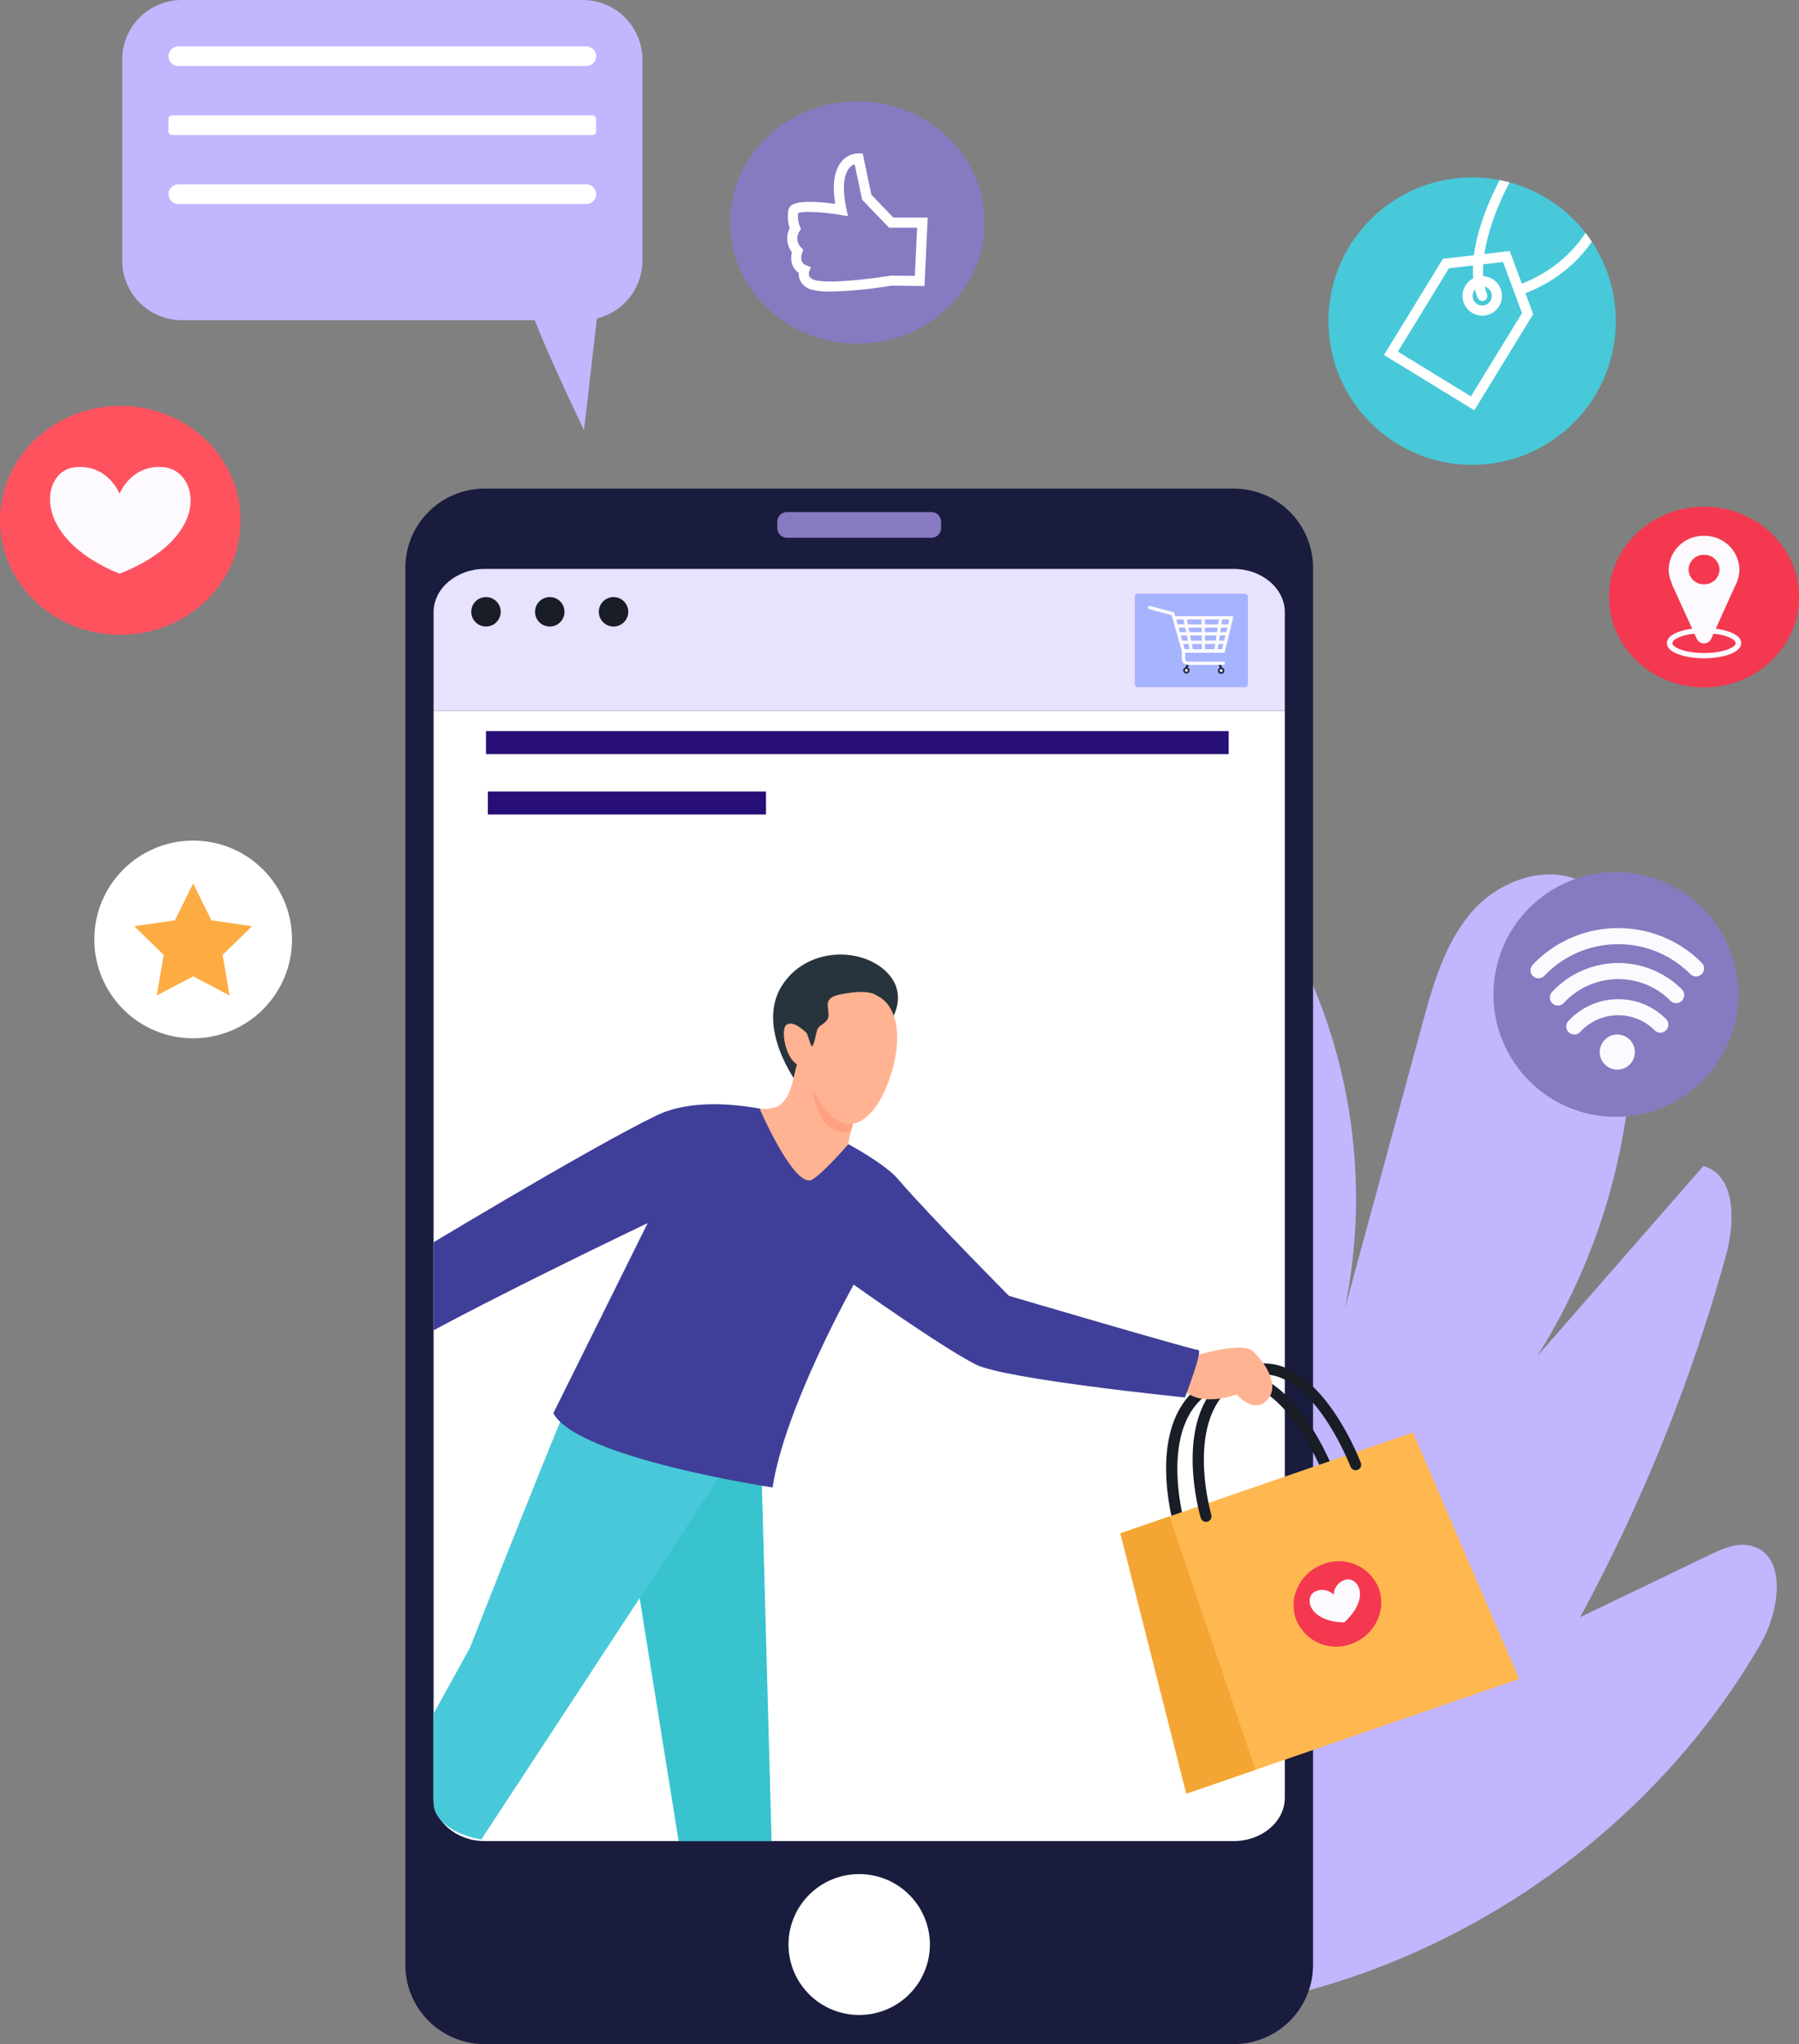
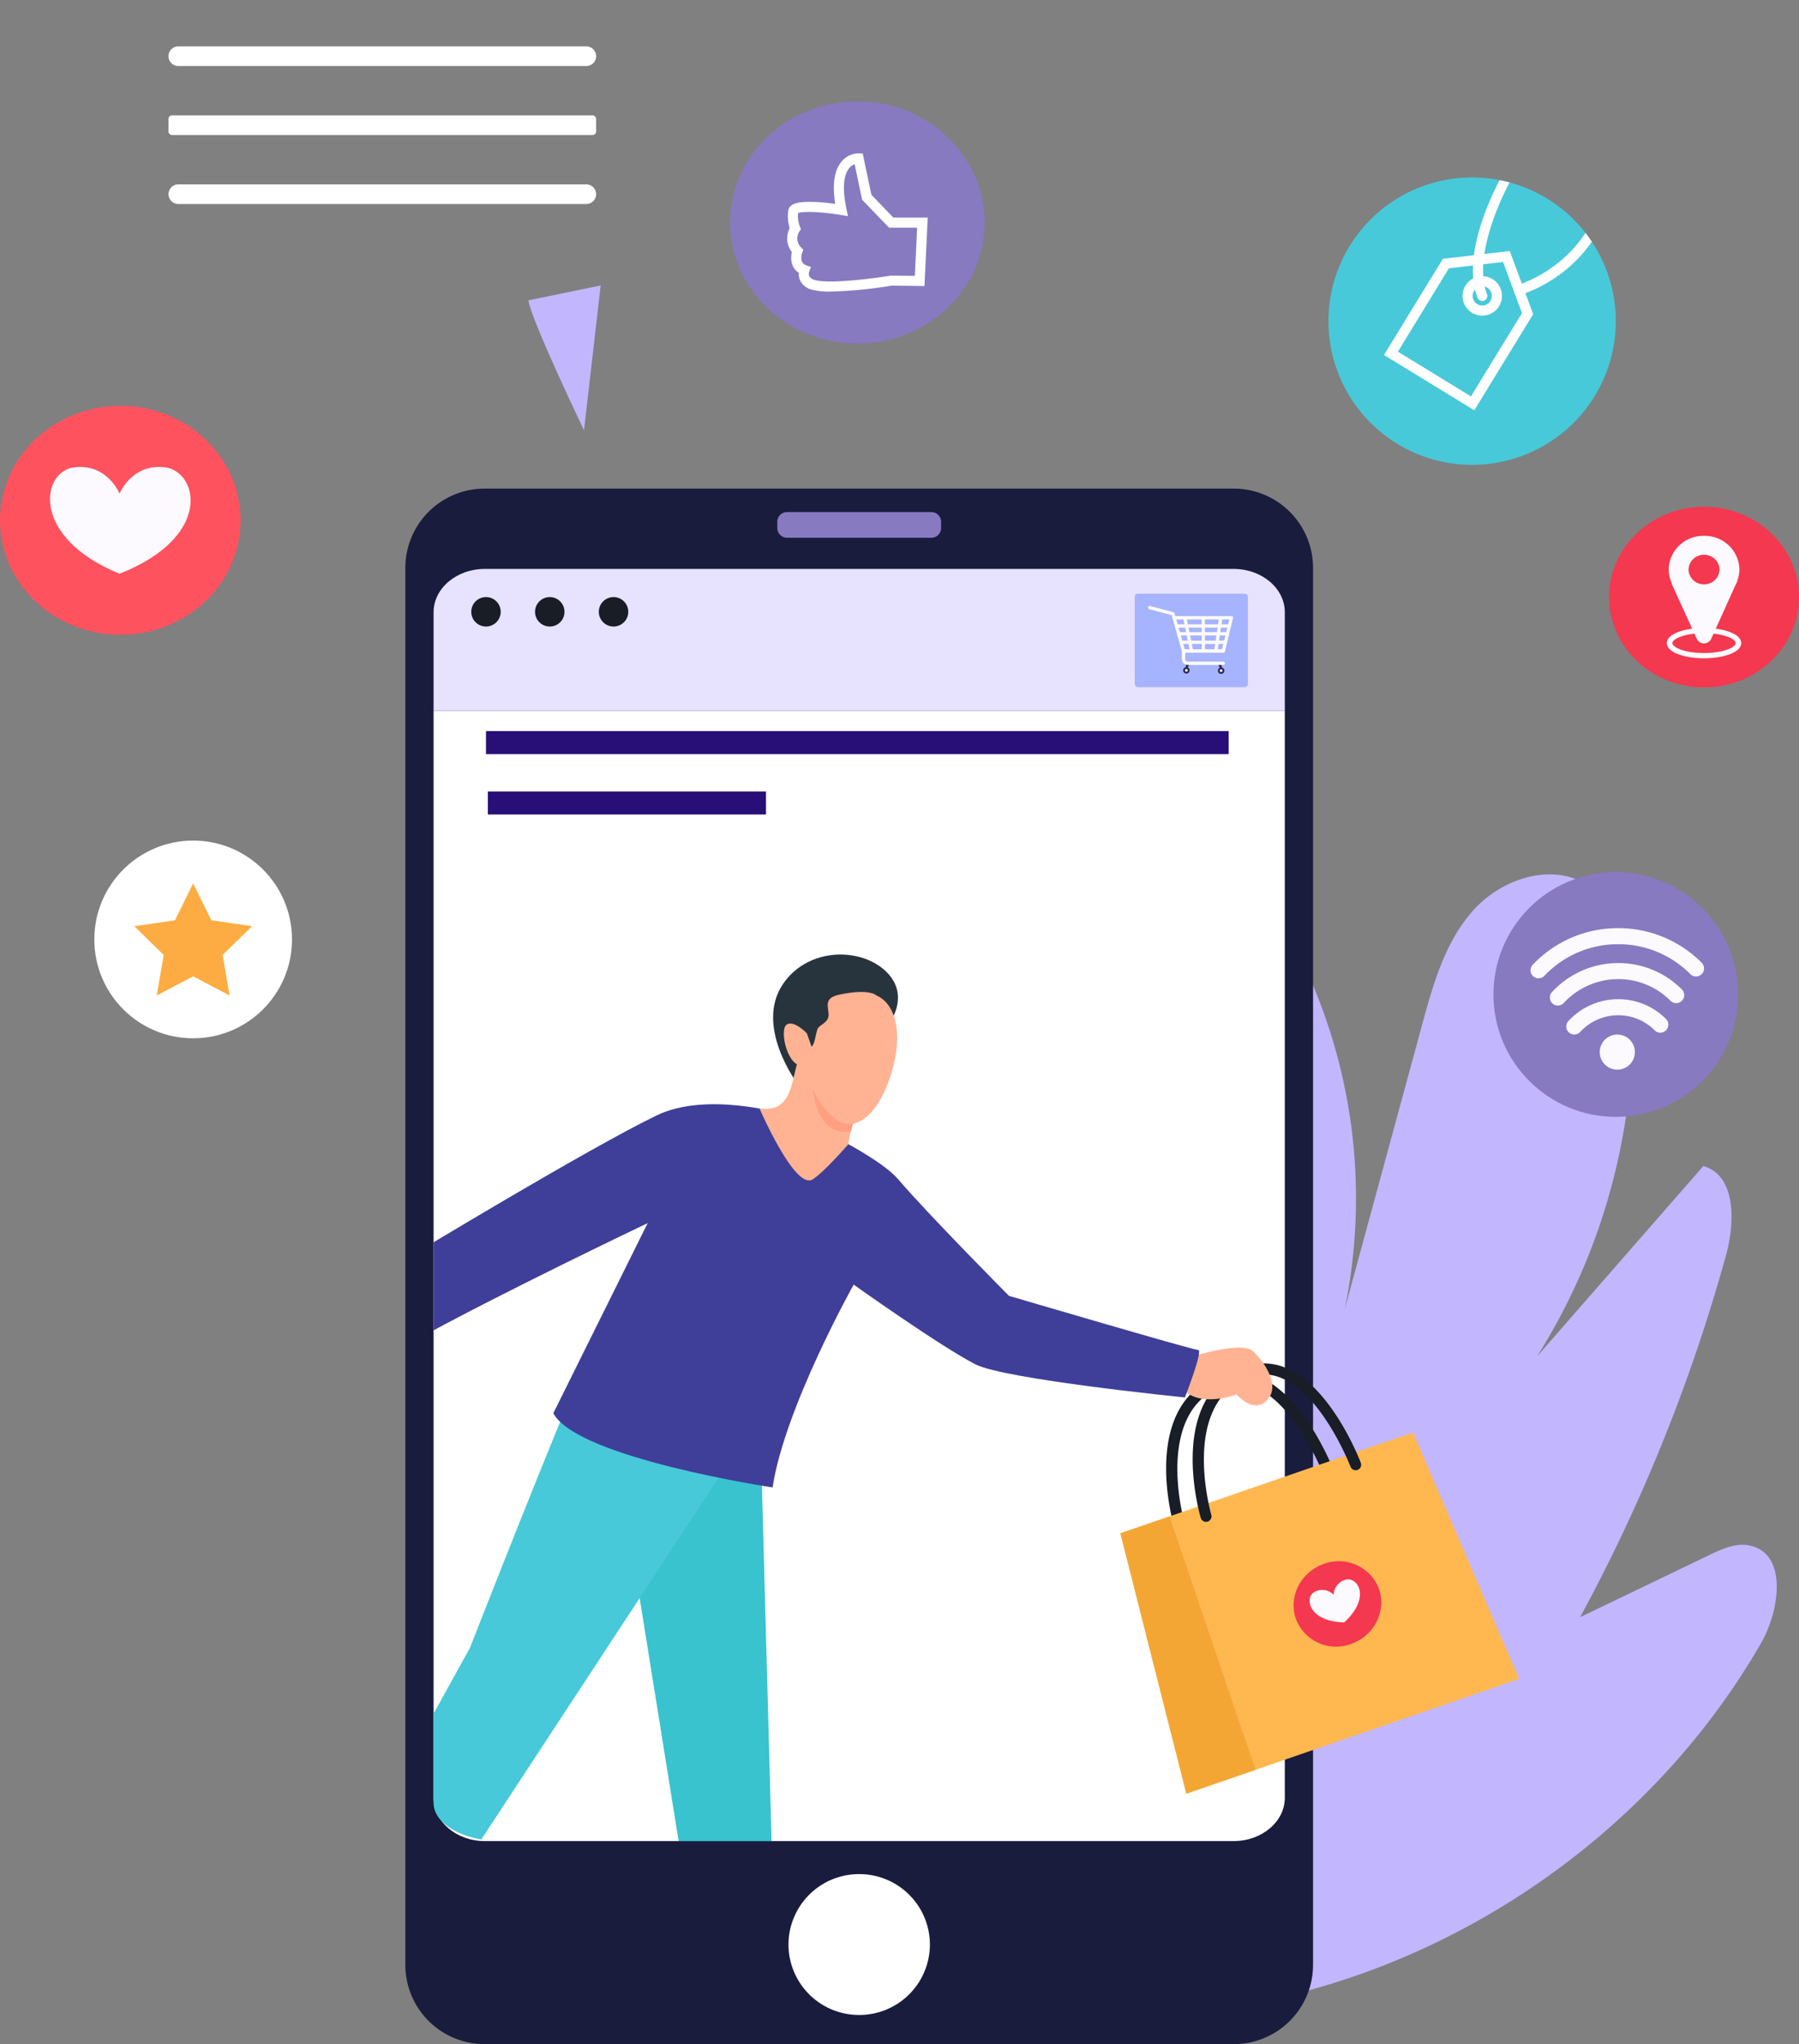
<svg xmlns="http://www.w3.org/2000/svg" width="515.19" height="585.296" viewBox="0 0 515.19 585.296">
  <rect x="0" y="0" width="515.19" height="585.296" fill="#808080" stroke="none" />
  <defs>
    <clipPath id="clip-path">
      <path id="パス_308" data-name="パス 308" d="M-187.963,135.04a41.147,41.147,0,0,1,56.577-13.6,41.149,41.149,0,0,1,13.6,56.579,41.147,41.147,0,0,1-56.577,13.6A41.146,41.146,0,0,1-187.963,135.04Z" transform="translate(194.025 -115.374)" fill="none" />
    </clipPath>
    <clipPath id="clip-path-2">
      <path id="パス_354" data-name="パス 354" d="M-385.37,532.219c0,6.007,8.607,10.894,19.189,10.894h280.54c10.582,0,19.189-4.887,19.189-10.894V258.694H-385.37Z" transform="translate(385.37 -258.694)" fill="none" />
    </clipPath>
  </defs>
  <g id="グループ_477" data-name="グループ 477" transform="translate(478.083 -77.447)">
    <g id="グループ_334" data-name="グループ 334" transform="translate(-137.938 327.808)">
      <path id="パス_291" data-name="パス 291" d="M-215.712,589.278c64.18-8.758,123.4-48.566,155.734-104.692,5.5-9.545,7.651-25.667-3.111-28.019-3.963-.865-7.97.939-11.626,2.7l-37.023,17.8A492.722,492.722,0,0,0-69.95,373.4c2.606-9.435,2.9-22.8-6.5-25.506l-47.6,54.475A177.835,177.835,0,0,0-97,296.759c-.7-11.115-3.344-23.575-12.809-29.447-10.266-6.368-24.467-1.635-32.531,7.361s-11.478,21.111-14.65,32.768q-11.089,40.744-22.176,81.489a157.276,157.276,0,0,0-9.264-93.244c-1.154-2.7-2.551-5.557-5.14-6.949-7.615-4.1-14.038,7.168-15.39,15.71a1235.137,1235.137,0,0,0-11.652,285.6l7.891-5.814" transform="translate(224.105 -264.385)" fill="#c2b6ff" />
    </g>
    <g id="グループ_337" data-name="グループ 337" transform="translate(-451.072 318.13)">
      <g id="グループ_335" data-name="グループ 335">
        <circle id="楕円形_27" data-name="楕円形 27" cx="28.305" cy="28.305" r="28.305" fill="#fff" />
      </g>
      <g id="グループ_336" data-name="グループ 336" transform="translate(11.434 12.26)">
        <path id="パス_292" data-name="パス 292" d="M-432.506,266.313l5.213,10.564,11.658,1.694-8.436,8.223,1.992,11.611-10.427-5.482-10.427,5.482,1.992-11.611-8.436-8.223,11.658-1.694Z" transform="translate(449.377 -266.313)" fill="#fcac42" />
      </g>
    </g>
    <g id="グループ_345" data-name="グループ 345" transform="translate(-17.283 222.538)">
      <g id="グループ_338" data-name="グループ 338" transform="translate(0 0)">
        <ellipse id="楕円形_28" data-name="楕円形 28" cx="27.195" cy="25.872" rx="27.195" ry="25.872" fill="#f4384f" />
      </g>
      <g id="グループ_344" data-name="グループ 344" transform="translate(16.548 8.345)">
        <g id="グループ_341" data-name="グループ 341" transform="translate(0.509)">
          <g id="グループ_339" data-name="グループ 339">
            <path id="パス_293" data-name="パス 293" d="M-111.141,192.014a9.9,9.9,0,0,0-10.138,9.645,9.9,9.9,0,0,0,10.138,9.644A9.9,9.9,0,0,0-101,201.659,9.9,9.9,0,0,0-111.141,192.014Zm0,13.864a4.331,4.331,0,0,1-4.436-4.219,4.331,4.331,0,0,1,4.436-4.22,4.331,4.331,0,0,1,4.436,4.22A4.331,4.331,0,0,1-111.141,205.878Z" transform="translate(121.279 -192.014)" fill="#fcfaff" />
          </g>
          <g id="グループ_340" data-name="グループ 340" transform="translate(0.834 12.885)">
            <path id="パス_294" data-name="パス 294" d="M-120.656,202.369l7.244,15.889a2.282,2.282,0,0,0,4.1-.005l3.384-7.492,4.124-9.126-9.428,3.486" transform="translate(120.656 -201.635)" fill="#fcfaff" />
          </g>
        </g>
        <g id="グループ_343" data-name="グループ 343" transform="translate(0 26.355)">
          <g id="グループ_342" data-name="グループ 342">
            <path id="パス_295" data-name="パス 295" d="M-111.012,220.392c-5.162,0-10.647-1.524-10.647-4.35s5.486-4.349,10.647-4.349,10.647,1.524,10.647,4.349S-105.85,220.392-111.012,220.392Zm0-7.193c-5.617,0-9.066,1.657-9.066,2.843s3.449,2.845,9.066,2.845,9.066-1.657,9.066-2.845S-105.395,213.2-111.012,213.2Z" transform="translate(121.659 -211.693)" fill="#fcfaff" />
          </g>
        </g>
      </g>
    </g>
    <g id="グループ_367" data-name="グループ 367" transform="translate(-50.394 327.145)">
      <g id="グループ_346" data-name="グループ 346" transform="translate(0)">
        <circle id="楕円形_29" data-name="楕円形 29" cx="35.046" cy="35.046" r="35.046" fill="#877ac1" />
      </g>
      <g id="グループ_366" data-name="グループ 366" transform="translate(10.62 16.059)">
        <g id="グループ_362" data-name="グループ 362">
          <g id="グループ_351" data-name="グループ 351" transform="translate(10.233 20.339)">
            <g id="グループ_350" data-name="グループ 350">
              <g id="グループ_349" data-name="グループ 349">
                <g id="グループ_347" data-name="グループ 347" transform="translate(0.491 0.49)">
                  <path id="パス_296" data-name="パス 296" d="M-140.994,300.574a1.786,1.786,0,0,1-1.22-.477,1.8,1.8,0,0,1-.111-2.551,18.924,18.924,0,0,1,13.9-6.112,18.739,18.739,0,0,1,13.342,5.525,1.807,1.807,0,0,1,0,2.555,1.807,1.807,0,0,1-2.555,0,15.156,15.156,0,0,0-10.786-4.466,15.3,15.3,0,0,0-11.24,4.943A1.8,1.8,0,0,1-140.994,300.574Z" transform="translate(142.801 -291.434)" fill="#fcfaff" />
                </g>
                <g id="グループ_348" data-name="グループ 348">
                  <path id="パス_297" data-name="パス 297" d="M-140.87,301.189a2.283,2.283,0,0,1-1.554-.607,2.275,2.275,0,0,1-.742-1.588,2.282,2.282,0,0,1,.6-1.655,19.412,19.412,0,0,1,14.265-6.27,19.236,19.236,0,0,1,13.689,5.668,2.286,2.286,0,0,1,.674,1.625,2.281,2.281,0,0,1-.674,1.624,2.281,2.281,0,0,1-1.625.674h0a2.283,2.283,0,0,1-1.623-.674,14.66,14.66,0,0,0-10.44-4.322,14.8,14.8,0,0,0-10.879,4.783A2.3,2.3,0,0,1-140.87,301.189Zm12.572-9.141A18.434,18.434,0,0,0-141.841,298a1.311,1.311,0,0,0-.344.948,1.3,1.3,0,0,0,.425.911,1.351,1.351,0,0,0,1.862-.078,15.79,15.79,0,0,1,11.6-5.1,15.642,15.642,0,0,1,11.135,4.608,1.3,1.3,0,0,0,.929.387h0a1.307,1.307,0,0,0,.931-.387,1.306,1.306,0,0,0,.386-.931,1.306,1.306,0,0,0-.386-.931A18.257,18.257,0,0,0-128.3,292.048Z" transform="translate(143.168 -291.068)" fill="#fcfaff" />
                </g>
              </g>
            </g>
          </g>
          <g id="グループ_356" data-name="グループ 356" transform="translate(5.537 9.994)">
            <g id="グループ_355" data-name="グループ 355">
              <g id="グループ_354" data-name="グループ 354">
                <g id="グループ_352" data-name="グループ 352" transform="translate(0.489 0.489)">
                  <path id="パス_298" data-name="パス 298" d="M-144.5,294.892a1.8,1.8,0,0,1-1.225-.479,1.808,1.808,0,0,1-.1-2.553,25.368,25.368,0,0,1,18.6-8.152,25.135,25.135,0,0,1,17.887,7.409,1.807,1.807,0,0,1,0,2.555,1.8,1.8,0,0,1-2.554,0,21.544,21.544,0,0,0-15.333-6.351,21.739,21.739,0,0,0-15.94,6.988A1.8,1.8,0,0,1-144.5,294.892Z" transform="translate(146.309 -283.708)" fill="#fcfaff" />
                </g>
                <g id="グループ_353" data-name="グループ 353">
                  <path id="パス_299" data-name="パス 299" d="M-144.378,295.506a2.3,2.3,0,0,1-1.558-.609,2.3,2.3,0,0,1-.133-3.245,25.86,25.86,0,0,1,18.96-8.309,25.618,25.618,0,0,1,18.234,7.551,2.279,2.279,0,0,1,.674,1.625,2.281,2.281,0,0,1-.674,1.625,2.3,2.3,0,0,1-3.248,0,21.059,21.059,0,0,0-14.986-6.206,21.253,21.253,0,0,0-15.581,6.83A2.308,2.308,0,0,1-144.378,295.506Zm17.27-11.183a24.872,24.872,0,0,0-18.238,7.994,1.32,1.32,0,0,0,.075,1.859,1.35,1.35,0,0,0,1.863-.076,22.233,22.233,0,0,1,16.3-7.145,22.032,22.032,0,0,1,15.68,6.494,1.317,1.317,0,0,0,1.86,0,1.306,1.306,0,0,0,.386-.931,1.3,1.3,0,0,0-.386-.931A24.65,24.65,0,0,0-127.109,284.323Z" transform="translate(146.674 -283.343)" fill="#fcfaff" />
                </g>
              </g>
            </g>
          </g>
          <g id="グループ_361" data-name="グループ 361">
            <g id="グループ_360" data-name="グループ 360">
              <g id="グループ_359" data-name="グループ 359">
                <g id="グループ_357" data-name="グループ 357" transform="translate(0.489 0.491)">
                  <path id="パス_300" data-name="パス 300" d="M-148.638,289.629a1.8,1.8,0,0,1-1.247-.5,1.808,1.808,0,0,1-.06-2.554,33.036,33.036,0,0,1,24.115-10.326,33.106,33.106,0,0,1,23.566,9.761,1.806,1.806,0,0,1,0,2.555,1.8,1.8,0,0,1-2.554,0,29.525,29.525,0,0,0-21.012-8.7,29.454,29.454,0,0,0-21.5,9.206A1.8,1.8,0,0,1-148.638,289.629Z" transform="translate(150.443 -276.248)" fill="#fcfaff" />
                </g>
                <g id="グループ_358" data-name="グループ 358">
                  <path id="パス_301" data-name="パス 301" d="M-148.514,290.243a2.3,2.3,0,0,1-1.584-.633,2.3,2.3,0,0,1-.079-3.249,33.53,33.53,0,0,1,24.471-10.48,33.6,33.6,0,0,1,23.913,9.905,2.3,2.3,0,0,1,0,3.249,2.3,2.3,0,0,1-3.248,0,29.039,29.039,0,0,0-20.665-8.559,28.97,28.97,0,0,0-21.146,9.055A2.3,2.3,0,0,1-148.514,290.243Zm22.808-13.382a32.555,32.555,0,0,0-23.761,10.176,1.321,1.321,0,0,0,.046,1.862,1.35,1.35,0,0,0,1.86-.044,29.933,29.933,0,0,1,21.856-9.359,30.007,30.007,0,0,1,21.359,8.846,1.317,1.317,0,0,0,1.86,0,1.318,1.318,0,0,0,0-1.862A32.619,32.619,0,0,0-125.706,276.861Z" transform="translate(150.809 -275.881)" fill="#fcfaff" />
                </g>
              </g>
            </g>
          </g>
        </g>
        <g id="グループ_365" data-name="グループ 365" transform="translate(19.82 30.461)">
          <g id="グループ_364" data-name="グループ 364">
            <g id="グループ_363" data-name="グループ 363">
              <circle id="楕円形_30" data-name="楕円形 30" cx="5.029" cy="5.029" r="5.029" fill="#fcfaff" />
            </g>
          </g>
        </g>
      </g>
    </g>
    <g id="グループ_370" data-name="グループ 370" transform="translate(-269.009 106.476)">
      <g id="グループ_368" data-name="グループ 368" transform="translate(0 0)">
        <ellipse id="楕円形_31" data-name="楕円形 31" cx="36.445" cy="34.672" rx="36.445" ry="34.672" fill="#877ac1" />
      </g>
      <g id="グループ_369" data-name="グループ 369" transform="translate(16.361 14.876)">
        <path id="パス_302" data-name="パス 302" d="M-297.279,149.812a20.483,20.483,0,0,1-5.42-.544,5.091,5.091,0,0,1-3.3-2.529,4.527,4.527,0,0,1-.449-2.3c-2.273-1.469-2.38-4.12-1.974-5.92a6.462,6.462,0,0,1-.619-6.887,11.213,11.213,0,0,1-.411-5.018,2.321,2.321,0,0,1,.988-1.537c2.125-1.528,8.664-.9,12.465-.37-.895-5.6-.279-9.682,1.84-12.159a6.489,6.489,0,0,1,4.915-2.317l1.116.054,2.482,11.811,6.3,6.538h9.833l-.935,19.6-9.423-.118A127.351,127.351,0,0,1-297.279,149.812Zm-6.2-5.672a1.947,1.947,0,0,0,.08,1.329,2.375,2.375,0,0,0,1.529,1.026c4.125,1.237,17.123-.489,21.781-1.252l6.884.068.658-13.781h-8.028l-7.732-8.025-2.135-10.161A3.763,3.763,0,0,0-292,114.477c-1.18,1.424-2.274,4.6-.79,11.67l.435,2.071-2.088-.347c-5.4-.9-10.916-1.117-12.191-.526a8.539,8.539,0,0,0,.509,3.868l.309.735-.453.659a3.616,3.616,0,0,0,.5,4.571l.62.654-.311.845c-.165.461-.895,2.845,1.133,3.605l1.353.5-.5,1.354Z" transform="translate(309.756 -110.23)" fill="#fff" />
      </g>
    </g>
    <g id="グループ_378" data-name="グループ 378" transform="translate(-97.653 128.242)">
      <g id="グループ_371" data-name="グループ 371" transform="translate(0 0)">
        <path id="パス_303" data-name="パス 303" d="M-187.963,135.04a41.147,41.147,0,0,1,56.577-13.6,41.149,41.149,0,0,1,13.6,56.579,41.147,41.147,0,0,1-56.577,13.6A41.146,41.146,0,0,1-187.963,135.04Z" transform="translate(194.025 -115.374)" fill="#47c9d9" />
      </g>
      <g id="グループ_372" data-name="グループ 372" transform="translate(15.916 21.079)">
        <path id="パス_304" data-name="パス 304" d="M-156.278,176.719l-25.863-15.836,16.86-27.533,19.15-2.238,6.71,18.076Zm-21.884-16.79,20.925,12.811,14.615-23.862-5.429-14.629-15.5,1.813Z" transform="translate(182.141 -131.113)" fill="#fff" />
      </g>
      <g id="グループ_373" data-name="グループ 373" transform="translate(38.405 28.294)">
        <path id="パス_305" data-name="パス 305" d="M-159.711,147.79a5.614,5.614,0,0,1-2.94-.833,5.62,5.62,0,0,1-2.539-3.5,5.588,5.588,0,0,1,.674-4.264h0a5.652,5.652,0,0,1,7.761-1.87,5.652,5.652,0,0,1,1.867,7.761,5.592,5.592,0,0,1-3.494,2.543A5.762,5.762,0,0,1-159.711,147.79Zm.015-8.4a2.753,2.753,0,0,0-2.353,1.314v0a2.723,2.723,0,0,0-.328,2.077,2.728,2.728,0,0,0,1.237,1.7,2.786,2.786,0,0,0,2.081.331,2.736,2.736,0,0,0,1.7-1.237,2.755,2.755,0,0,0-.911-3.783A2.721,2.721,0,0,0-159.7,139.393Z" transform="translate(165.349 -136.5)" fill="#fff" />
      </g>
      <g id="グループ_377" data-name="グループ 377" transform="translate(0 0)">
        <g id="グループ_376" data-name="グループ 376" clip-path="url(#clip-path)">
          <g id="グループ_374" data-name="グループ 374" transform="translate(41.376 -3.785)">
            <path id="パス_306" data-name="パス 306" d="M-160.454,151.715a1.444,1.444,0,0,1-1.351-.932c-5.617-14.725,8.419-37.469,8.571-37.67a1.446,1.446,0,0,1,2.029-.265,1.447,1.447,0,0,1,.268,2.024c-1.442,1.963-12.838,22.627-8.164,34.883a1.444,1.444,0,0,1-.837,1.864A1.422,1.422,0,0,1-160.454,151.715Z" transform="translate(163.131 -112.548)" fill="#fff" />
          </g>
          <g id="グループ_375" data-name="グループ 375" transform="translate(53.082 10.157)">
            <path id="パス_307" data-name="パス 307" d="M-152.944,146.493a1.449,1.449,0,0,1-1.393-1.057,1.447,1.447,0,0,1,1-1.783c.153-.043,15.339-4.468,22.1-19.831a1.448,1.448,0,0,1,1.906-.743,1.446,1.446,0,0,1,.742,1.907c-7.324,16.652-23.29,21.266-23.965,21.452A1.416,1.416,0,0,1-152.944,146.493Z" transform="translate(154.39 -122.958)" fill="#fff" />
          </g>
        </g>
      </g>
    </g>
    <g id="グループ_467" data-name="グループ 467" transform="translate(-362.003 217.35)">
      <g id="グループ_380" data-name="グループ 380">
        <g id="グループ_379" data-name="グループ 379">
          <path id="パス_309" data-name="パス 309" d="M-154.22,627.3H-368.653a22.709,22.709,0,0,1-22.756-22.66V204.569a22.709,22.709,0,0,1,22.756-22.66H-154.22a22.709,22.709,0,0,1,22.756,22.66V604.642A22.709,22.709,0,0,1-154.22,627.3Z" transform="translate(391.409 -181.909)" fill="#191c3d" />
        </g>
      </g>
      <g id="グループ_381" data-name="グループ 381" transform="translate(8.088 63.617)">
        <path id="パス_310" data-name="パス 310" d="M-385.37,540.652c0,6.834,6.578,12.395,14.668,12.395h214.433c8.088,0,14.668-5.561,14.668-12.395V229.41H-385.37Z" transform="translate(385.37 -229.41)" fill="#fff" />
      </g>
      <g id="グループ_382" data-name="グループ 382" transform="translate(8.088 22.994)">
        <path id="パス_311" data-name="パス 311" d="M-156.269,199.078H-370.7c-8.089,0-14.668,5.559-14.668,12.394V239.7H-141.6V211.472C-141.6,204.637-148.181,199.078-156.269,199.078Z" transform="translate(385.37 -199.078)" fill="#e7e2fd" />
      </g>
      <g id="グループ_383" data-name="グループ 383" transform="translate(106.519 6.719)">
        <path id="パス_312" data-name="パス 312" d="M-267.754,194.281h-41.333a2.786,2.786,0,0,1-2.787-2.786v-1.783a2.788,2.788,0,0,1,2.787-2.787h41.333a2.785,2.785,0,0,1,2.786,2.786V191.5A2.785,2.785,0,0,1-267.754,194.281Z" transform="translate(311.874 -186.926)" fill="#877ac1" />
      </g>
      <g id="グループ_384" data-name="グループ 384" transform="translate(109.721 396.707)">
        <path id="パス_313" data-name="パス 313" d="M-268.981,498.287a20.209,20.209,0,0,1-20.252,20.165,20.207,20.207,0,0,1-20.25-20.165,20.208,20.208,0,0,1,20.25-20.167A20.21,20.21,0,0,1-268.981,498.287Z" transform="translate(309.483 -478.12)" fill="#fff" />
      </g>
      <g id="グループ_437" data-name="グループ 437" transform="translate(208.892 30.077)">
        <g id="グループ_385" data-name="グループ 385">
          <rect id="長方形_227" data-name="長方形 227" width="32.401" height="26.761" rx="0.892" fill="#a6b3ff" />
        </g>
        <g id="グループ_436" data-name="グループ 436" transform="translate(3.794 3.509)">
          <g id="グループ_392" data-name="グループ 392" transform="translate(10.064 16.332)">
            <g id="グループ_387" data-name="グループ 387" transform="translate(0.702)">
              <g id="グループ_386" data-name="グループ 386">
                <path id="パス_314" data-name="パス 314" d="M-224.413,219.182l-.149,1.921h.359l.786-1.829" transform="translate(224.562 -219.182)" fill="#2a294b" />
              </g>
            </g>
            <g id="グループ_389" data-name="グループ 389" transform="translate(0 1.204)">
              <g id="グループ_388" data-name="グループ 388">
                <path id="パス_315" data-name="パス 315" d="M-223.24,221a.922.922,0,0,1-.923.92.922.922,0,0,1-.924-.92.921.921,0,0,1,.924-.92A.921.921,0,0,1-223.24,221Z" transform="translate(225.087 -220.081)" fill="#2a294b" />
              </g>
            </g>
            <g id="グループ_391" data-name="グループ 391" transform="translate(0.522 1.725)">
              <g id="グループ_390" data-name="グループ 390">
                <path id="パス_316" data-name="パス 316" d="M-223.895,220.869a.4.4,0,0,1-.4.4.4.4,0,0,1-.4-.4.4.4,0,0,1,.4-.4A.4.4,0,0,1-223.895,220.869Z" transform="translate(224.697 -220.47)" fill="#fcfaff" />
              </g>
            </g>
          </g>
          <g id="グループ_399" data-name="グループ 399" transform="translate(20.019 16.413)">
            <g id="グループ_394" data-name="グループ 394" transform="translate(0)">
              <g id="グループ_393" data-name="グループ 393">
                <path id="パス_317" data-name="パス 317" d="M-216.659,219.242l.149,1.921h-.359l-.786-1.829" transform="translate(217.654 -219.242)" fill="#2a294b" />
              </g>
            </g>
            <g id="グループ_396" data-name="グループ 396" transform="translate(0 1.2)">
              <g id="グループ_395" data-name="グループ 395">
                <circle id="楕円形_32" data-name="楕円形 32" cx="0.924" cy="0.924" r="0.924" fill="#2a294b" />
              </g>
            </g>
            <g id="グループ_398" data-name="グループ 398" transform="translate(0.523 1.725)">
              <g id="グループ_397" data-name="グループ 397">
                <path id="パス_318" data-name="パス 318" d="M-217.264,220.929a.4.4,0,0,0,.4.4.4.4,0,0,0,.4-.4.4.4,0,0,0-.4-.4A.4.4,0,0,0-217.264,220.929Z" transform="translate(217.264 -220.53)" fill="#fcfaff" />
              </g>
            </g>
          </g>
          <g id="グループ_403" data-name="グループ 403" transform="translate(9.692 12.443)">
            <g id="グループ_402" data-name="グループ 402">
              <g id="グループ_400" data-name="グループ 400" transform="translate(0.285 0.285)">
                <path id="パス_319" data-name="パス 319" d="M-213.57,220.378h-10.073a1.435,1.435,0,0,1-1.509-1.342v-2.354a.191.191,0,0,1,.191-.19h11.391a.19.19,0,0,1,.19.19.19.19,0,0,1-.19.192h-11.2v2.163a1.056,1.056,0,0,0,1.128.962h10.073a.189.189,0,0,1,.19.19A.189.189,0,0,1-213.57,220.378Z" transform="translate(225.152 -216.491)" fill="#fcfaff" />
              </g>
              <g id="グループ_401" data-name="グループ 401">
                <path id="パス_320" data-name="パス 320" d="M-213.5,220.735H-223.57a1.72,1.72,0,0,1-1.795-1.627v-2.353a.478.478,0,0,1,.477-.477H-213.5a.478.478,0,0,1,.478.477.478.478,0,0,1-.478.475h-10.914v1.878a.775.775,0,0,0,.842.676H-213.5a.478.478,0,0,1,.478.475A.477.477,0,0,1-213.5,220.735Z" transform="translate(225.365 -216.278)" fill="#fbfafc" />
              </g>
            </g>
          </g>
          <g id="グループ_407" data-name="グループ 407">
            <g id="グループ_406" data-name="グループ 406">
              <g id="グループ_404" data-name="グループ 404" transform="translate(0.286 0.286)">
                <path id="パス_321" data-name="パス 321" d="M-211.115,220.025h-11.391a.194.194,0,0,1-.185-.139l-2.991-10.544-6.558-1.765a.19.19,0,0,1-.145-.228.192.192,0,0,1,.229-.143l6.668,1.789a.191.191,0,0,1,.143.134l2.983,10.515h11.095l2.278-9.384a.192.192,0,0,1,.232-.141.189.189,0,0,1,.139.23l-2.313,9.53A.19.19,0,0,1-211.115,220.025Z" transform="translate(232.388 -207.201)" fill="#fcfaff" />
              </g>
              <g id="グループ_405" data-name="グループ 405">
                <path id="パス_322" data-name="パス 322" d="M-211.044,220.382h-11.389a.479.479,0,0,1-.459-.347l-2.946-10.389-6.4-1.722a.462.462,0,0,1-.287-.206.473.473,0,0,1-.063-.36.474.474,0,0,1,.21-.3.467.467,0,0,1,.36-.06l6.68,1.792a.471.471,0,0,1,.343.328l2.924,10.31h10.655l2.225-9.166a.472.472,0,0,1,.575-.352.48.48,0,0,1,.351.576l-2.313,9.53A.477.477,0,0,1-211.044,220.382Z" transform="translate(232.602 -206.987)" fill="#fbfafc" />
              </g>
            </g>
          </g>
          <g id="グループ_411" data-name="グループ 411" transform="translate(7.097 2.917)">
            <g id="グループ_410" data-name="グループ 410">
              <g id="グループ_408" data-name="グループ 408" transform="translate(0.285 0.285)">
                <path id="パス_323" data-name="パス 323" d="M-210.648,209.758H-226.9a.19.19,0,0,1-.191-.19.191.191,0,0,1,.191-.19h16.251a.191.191,0,0,1,.191.19A.19.19,0,0,1-210.648,209.758Z" transform="translate(227.09 -209.378)" fill="#fcfaff" />
              </g>
              <g id="グループ_409" data-name="グループ 409">
                <path id="パス_324" data-name="パス 324" d="M-210.576,210.116h-16.251a.477.477,0,0,1-.477-.475.478.478,0,0,1,.477-.475h16.251a.477.477,0,0,1,.477.475A.476.476,0,0,1-210.576,210.116Z" transform="translate(227.303 -209.165)" fill="#fbfafc" />
              </g>
            </g>
          </g>
          <g id="グループ_415" data-name="グループ 415" transform="translate(7.623 5.277)">
            <g id="グループ_414" data-name="グループ 414">
              <g id="グループ_412" data-name="グループ 412" transform="translate(0.285 0.285)">
                <path id="パス_325" data-name="パス 325" d="M-211.307,211.52h-15.2a.191.191,0,0,1-.191-.19.19.19,0,0,1,.191-.19h15.2a.19.19,0,0,1,.191.19A.191.191,0,0,1-211.307,211.52Z" transform="translate(226.697 -211.14)" fill="#fcfaff" />
              </g>
              <g id="グループ_413" data-name="グループ 413">
                <path id="パス_326" data-name="パス 326" d="M-211.235,211.878h-15.2a.477.477,0,0,1-.477-.475.477.477,0,0,1,.477-.475h15.2a.477.477,0,0,1,.477.475A.477.477,0,0,1-211.235,211.878Z" transform="translate(226.91 -210.927)" fill="#fbfafc" />
              </g>
            </g>
          </g>
          <g id="グループ_419" data-name="グループ 419" transform="translate(8.488 7.516)">
            <g id="グループ_418" data-name="グループ 418">
              <g id="グループ_416" data-name="グループ 416" transform="translate(0.285 0.284)">
                <path id="パス_327" data-name="パス 327" d="M-212.2,213.193h-13.657a.191.191,0,0,1-.191-.191.191.191,0,0,1,.191-.19H-212.2a.19.19,0,0,1,.19.19A.19.19,0,0,1-212.2,213.193Z" transform="translate(226.051 -212.811)" fill="#fcfaff" />
              </g>
              <g id="グループ_417" data-name="グループ 417">
                <path id="パス_328" data-name="パス 328" d="M-212.132,213.55h-13.655a.478.478,0,0,1-.477-.477.476.476,0,0,1,.477-.474h13.655a.477.477,0,0,1,.478.474A.478.478,0,0,1-212.132,213.55Z" transform="translate(226.264 -212.599)" fill="#fbfafc" />
              </g>
            </g>
          </g>
          <g id="グループ_423" data-name="グループ 423" transform="translate(9.046 9.944)">
            <g id="グループ_422" data-name="グループ 422">
              <g id="グループ_420" data-name="グループ 420" transform="translate(0.285 0.285)">
                <path id="パス_329" data-name="パス 329" d="M-212.883,215.007h-12.56a.191.191,0,0,1-.192-.19.192.192,0,0,1,.192-.192h12.56a.191.191,0,0,1,.192.192A.191.191,0,0,1-212.883,215.007Z" transform="translate(225.634 -214.625)" fill="#fcfaff" />
              </g>
              <g id="グループ_421" data-name="グループ 421">
                <path id="パス_330" data-name="パス 330" d="M-212.811,215.364h-12.56a.478.478,0,0,1-.477-.475.478.478,0,0,1,.477-.477h12.56a.478.478,0,0,1,.477.477A.478.478,0,0,1-212.811,215.364Z" transform="translate(225.847 -214.412)" fill="#fbfafc" />
              </g>
            </g>
          </g>
          <g id="グループ_427" data-name="グループ 427" transform="translate(10.076 2.916)">
            <g id="グループ_426" data-name="グループ 426">
              <g id="グループ_424" data-name="グループ 424" transform="translate(0.285 0.286)">
                <path id="パス_331" data-name="パス 331" d="M-222.757,219.286a.192.192,0,0,1-.188-.154l-1.918-9.526a.19.19,0,0,1,.15-.224.19.19,0,0,1,.225.15l1.918,9.526a.192.192,0,0,1-.15.224A.178.178,0,0,1-222.757,219.286Z" transform="translate(224.866 -209.378)" fill="#fcfaff" />
              </g>
              <g id="グループ_425" data-name="グループ 425">
                <path id="パス_332" data-name="パス 332" d="M-222.684,219.644a.477.477,0,0,1-.467-.384l-1.918-9.524a.481.481,0,0,1,.071-.359.474.474,0,0,1,.3-.2.469.469,0,0,1,.356.07.477.477,0,0,1,.2.3l1.916,9.526a.472.472,0,0,1-.07.359.473.473,0,0,1-.3.2Z" transform="translate(225.079 -209.164)" fill="#fbfafc" />
              </g>
            </g>
          </g>
          <g id="グループ_431" data-name="グループ 431" transform="translate(15.316 2.917)">
            <g id="グループ_430" data-name="グループ 430">
              <g id="グループ_428" data-name="グループ 428" transform="translate(0.285 0.285)">
                <path id="パス_333" data-name="パス 333" d="M-220.691,219.286a.192.192,0,0,1-.191-.189l-.071-9.526a.192.192,0,0,1,.19-.193h0a.19.19,0,0,1,.19.189l.071,9.526a.192.192,0,0,1-.19.193Z" transform="translate(220.953 -209.378)" fill="#fcfaff" />
              </g>
              <g id="グループ_429" data-name="グループ 429">
                <path id="パス_334" data-name="パス 334" d="M-220.616,219.643h0a.478.478,0,0,1-.477-.471l-.071-9.528a.478.478,0,0,1,.473-.479.479.479,0,0,1,.481.471l.07,9.526a.476.476,0,0,1-.471.481Z" transform="translate(221.166 -209.165)" fill="#fbfafc" />
              </g>
            </g>
          </g>
          <g id="グループ_435" data-name="グループ 435" transform="translate(18.932 2.917)">
            <g id="グループ_434" data-name="グループ 434">
              <g id="グループ_432" data-name="グループ 432" transform="translate(0.285 0.286)">
                <path id="パス_335" data-name="パス 335" d="M-218.062,219.286l-.028,0a.191.191,0,0,1-.161-.217l1.429-9.525a.192.192,0,0,1,.217-.161.191.191,0,0,1,.162.216l-1.429,9.526A.193.193,0,0,1-218.062,219.286Z" transform="translate(218.253 -209.379)" fill="#fcfaff" />
              </g>
              <g id="グループ_433" data-name="グループ 433">
                <path id="パス_336" data-name="パス 336" d="M-217.989,219.643l-.058,0a.484.484,0,0,1-.325-.19.47.47,0,0,1-.087-.354l1.429-9.526a.475.475,0,0,1,.534-.4.477.477,0,0,1,.32.19.47.47,0,0,1,.087.352l-1.429,9.526A.474.474,0,0,1-217.989,219.643Z" transform="translate(218.465 -209.165)" fill="#fbfafc" />
              </g>
            </g>
          </g>
        </g>
      </g>
      <g id="グループ_441" data-name="グループ 441" transform="translate(18.881 31.06)">
        <g id="グループ_438" data-name="グループ 438">
          <path id="パス_337" data-name="パス 337" d="M-368.882,209.316a4.215,4.215,0,0,1-4.215,4.215,4.215,4.215,0,0,1-4.215-4.215A4.215,4.215,0,0,1-373.1,205.1,4.215,4.215,0,0,1-368.882,209.316Z" transform="translate(377.311 -205.101)" fill="#181d26" />
        </g>
        <g id="グループ_439" data-name="グループ 439" transform="translate(18.265)">
          <path id="パス_338" data-name="パス 338" d="M-355.244,209.316a4.215,4.215,0,0,1-4.215,4.215,4.215,4.215,0,0,1-4.215-4.215,4.215,4.215,0,0,1,4.215-4.215A4.215,4.215,0,0,1-355.244,209.316Z" transform="translate(363.673 -205.101)" fill="#181d26" />
        </g>
        <g id="グループ_440" data-name="グループ 440" transform="translate(36.53)">
          <path id="パス_339" data-name="パス 339" d="M-341.606,209.316a4.214,4.214,0,0,1-4.215,4.215,4.215,4.215,0,0,1-4.215-4.215,4.215,4.215,0,0,1,4.215-4.215A4.214,4.214,0,0,1-341.606,209.316Z" transform="translate(350.035 -205.101)" fill="#181d26" />
        </g>
      </g>
      <g id="グループ_464" data-name="グループ 464" transform="translate(8.088 102.836)">
        <g id="グループ_463" data-name="グループ 463" clip-path="url(#clip-path-2)">
          <g id="グループ_462" data-name="グループ 462" transform="translate(-24.801 30.575)">
            <g id="グループ_449" data-name="グループ 449" transform="translate(221.489 117.07)">
              <g id="グループ_448" data-name="グループ 448">
                <g id="グループ_443" data-name="グループ 443" transform="translate(13.095 2.618)">
                  <g id="グループ_442" data-name="グループ 442">
                    <path id="パス_340" data-name="パス 340" d="M-224.388,416.173c-.02.007-.041.015-.063.02a1.574,1.574,0,0,1-1.958-1.07c-.394-1.337-9.4-32.875,10.967-42.543a15.9,15.9,0,0,1,13.249-.461c13.166,5.334,21.277,26.326,21.617,27.217a1.591,1.591,0,0,1-.907,2.049,1.592,1.592,0,0,1-2.034-.913c-.079-.2-7.963-20.6-19.856-25.41a12.684,12.684,0,0,0-10.726.39c-17.952,8.519-9.379,38.469-9.291,38.771A1.589,1.589,0,0,1-224.388,416.173Z" transform="translate(228.729 -370.891)" fill="#181d26" />
                  </g>
                </g>
                <g id="グループ_444" data-name="グループ 444" transform="translate(0 19.773)">
                  <path id="パス_341" data-name="パス 341" d="M-124.328,454.274l-95.3,32.843-18.881-74.541,83.786-28.875Z" transform="translate(238.507 -383.7)" fill="#ffb850" />
                </g>
                <g id="グループ_445" data-name="グループ 445" transform="translate(0 43.799)">
                  <path id="パス_342" data-name="パス 342" d="M-224.436,401.64l-14.071,4.849,18.881,74.541L-199.8,474.2Z" transform="translate(238.507 -401.64)" fill="#f4a634" />
                </g>
                <g id="グループ_447" data-name="グループ 447" transform="translate(20.69)">
                  <g id="グループ_446" data-name="グループ 446">
                    <path id="パス_343" data-name="パス 343" d="M-218.717,414.219l-.064.02a1.573,1.573,0,0,1-1.957-1.07c-.394-1.338-9.4-32.875,10.967-42.543a15.894,15.894,0,0,1,13.248-.462c13.168,5.334,21.278,26.327,21.617,27.218a1.588,1.588,0,0,1-.907,2.049,1.6,1.6,0,0,1-2.033-.913c-.079-.206-7.963-20.6-19.856-25.411a12.689,12.689,0,0,0-10.726.391c-17.952,8.519-9.38,38.469-9.291,38.771A1.59,1.59,0,0,1-218.717,414.219Z" transform="translate(223.058 -368.937)" fill="#181d26" />
                  </g>
                </g>
              </g>
            </g>
            <g id="グループ_450" data-name="グループ 450" transform="translate(77.522 123.665)">
              <path id="パス_344" data-name="パス 344" d="M-305.087,388.038l3.441,126.45-25.067.99L-343.3,412.113l-2.7-38.251" transform="translate(346.004 -373.861)" fill="#38c3ce" />
            </g>
            <g id="グループ_451" data-name="グループ 451" transform="translate(0 110.667)">
              <path id="パス_345" data-name="パス 345" d="M-289.613,391.331-371.2,515.677h-32.685l35.205-63.67s25.5-65.2,35.571-87.851" transform="translate(403.888 -364.156)" fill="#47c9d9" />
            </g>
            <g id="グループ_452" data-name="グループ 452" transform="translate(237.332 112.55)">
              <path id="パス_346" data-name="パス 346" d="M-226.678,369.558s18.431-6.438,22.118-2.972,8.109,10.4,3.686,14.36c-3.822,3.423-8.356-1.981-8.356-1.981s-11.058,4.209-15.728-1.979" transform="translate(226.678 -365.562)" fill="#ffb392" />
            </g>
            <g id="グループ_453" data-name="グループ 453" transform="translate(17.629 42.859)">
              <path id="パス_347" data-name="パス 347" d="M-284.262,316.095s-21.3-6.175-35.388.62c-19.537,9.422-71.075,40.649-71.075,40.649l1.551,23.969c23.1-12.874,66.931-33.77,66.931-33.77L-349.264,402c6.881,12.874,62.79,21.249,62.79,21.249,3.441-22.778,23.223-58.073,23.223-58.073s24.584,17.523,34.816,22.8c8.411,4.337,60.046,9.5,60.046,9.5s5.284-13.575,3.809-13.575-54.194-15.51-54.194-15.51-22.852-23-31.821-33.474c-3.716-4.339-14.1-9.913-14.1-9.913" transform="translate(390.725 -313.525)" fill="#3f3f99" />
            </g>
            <g id="グループ_458" data-name="グループ 458" transform="translate(118.154)">
              <g id="グループ_454" data-name="グループ 454" transform="translate(3.877)">
-                 <path id="パス_348" data-name="パス 348" d="M-281.96,300.777c-3.15,3.178-23.923,17.582-23.923,17.582s-12.122-16.137-4.2-28.182c6.758-10.275,21.069-10.832,28.683-4.657,7.9,6.406,2.712,14.31,2.712,14.31C-281.664,303.757-281.96,300.777-281.96,300.777Z" transform="translate(312.77 -281.524)" fill="#28343d" />
+                 <path id="パス_348" data-name="パス 348" d="M-281.96,300.777c-3.15,3.178-23.923,17.582-23.923,17.582s-12.122-16.137-4.2-28.182c6.758-10.275,21.069-10.832,28.683-4.657,7.9,6.406,2.712,14.31,2.712,14.31C-281.664,303.757-281.96,300.777-281.96,300.777" transform="translate(312.77 -281.524)" fill="#28343d" />
              </g>
              <g id="グループ_455" data-name="グループ 455" transform="translate(0 28.954)">
                <path id="パス_349" data-name="パス 349" d="M-304.887,305.354c-1.241,4.2-1.617,9.3-4.829,11.8-2.227,1.734-5.949,1.132-5.949,1.132s10.141,23.46,15.193,20.281c3.354-2.111,10.205-10.045,10.205-10.045a47.028,47.028,0,0,1,1.823-7.5l-12.868-17.883Z" transform="translate(315.665 -303.143)" fill="#ffb392" />
              </g>
              <g id="グループ_456" data-name="グループ 456" transform="translate(15.193 38.602)">
                <path id="パス_350" data-name="パス 350" d="M-304.321,310.347c.854,5.8,3.177,13.239,10.985,12.078.281-1.27.8-3.155.8-3.155Z" transform="translate(304.321 -310.347)" fill="#ffa180" />
              </g>
              <g id="グループ_457" data-name="グループ 457" transform="translate(6.949 10.717)">
                <path id="パス_351" data-name="パス 351" d="M-283.933,290.534c5.224,2.247,7.846,10.449,4.294,22.137s-9.248,15.41-13.215,14.582-9.324-7.215-11.991-16.662c-4.59.723-6.917-10.067-4.9-11.649s5.862,2.4,5.862,2.4l1.33,3.813c1.006-.516,1.192-4.085,1.832-5.21s3.192-1.666,3.066-4.057-1.353-4.667,3.111-5.609C-285.827,288.444-283.933,290.534-283.933,290.534Z" transform="translate(310.476 -289.526)" fill="#ffb392" />
              </g>
            </g>
            <g id="グループ_461" data-name="グループ 461" transform="translate(271.088 173.742)">
              <g id="グループ_459" data-name="グループ 459">
                <path id="パス_352" data-name="パス 352" d="M-177.138,418.847c2.4,6.234-.929,13.347-7.434,15.888a12.3,12.3,0,0,1-16.122-6.69c-2.4-6.234.929-13.347,7.436-15.888A12.3,12.3,0,0,1-177.138,418.847Z" transform="translate(201.473 -411.253)" fill="#f4384f" />
              </g>
              <g id="グループ_460" data-name="グループ 460" transform="translate(4.586 5.173)">
                <path id="パス_353" data-name="パス 353" d="M-187.743,415.2a4.63,4.63,0,0,0-3.422,4.328,4.571,4.571,0,0,0-5.421-.875c-3.1,1.646-1.714,8.583,8.46,8.771C-180.3,420.137-184.352,414.317-187.743,415.2Z" transform="translate(198.049 -415.115)" fill="#fcfaff" />
              </g>
            </g>
          </g>
        </g>
      </g>
      <g id="グループ_465" data-name="グループ 465" transform="translate(23.096 69.425)">
        <rect id="長方形_228" data-name="長方形 228" width="212.688" height="6.587" fill="#280e77" />
      </g>
      <g id="グループ_466" data-name="グループ 466" transform="translate(23.628 86.723)">
        <rect id="長方形_229" data-name="長方形 229" width="79.654" height="6.587" fill="#280e77" />
      </g>
    </g>
    <g id="グループ_470" data-name="グループ 470" transform="translate(-478.083 193.662)">
      <g id="グループ_468" data-name="グループ 468">
        <ellipse id="楕円形_33" data-name="楕円形 33" cx="34.452" cy="32.776" rx="34.452" ry="32.776" fill="#ff525f" />
      </g>
      <g id="グループ_469" data-name="グループ 469" transform="translate(14.319 17.488)">
        <path id="パス_355" data-name="パス 355" d="M-434.541,177.376c-9.5-1.1-12.933,7.551-12.933,7.551s-3.437-8.649-12.932-7.551-12.758,19.978,12.932,30.479C-420.435,197.164-425.047,178.475-434.541,177.376Z" transform="translate(467.392 -177.28)" fill="#fcfaff" />
      </g>
    </g>
    <g id="グループ_476" data-name="グループ 476" transform="translate(-443.087 77.447)">
      <g id="グループ_471" data-name="グループ 471">
-         <path id="パス_356" data-name="パス 356" d="M-302.974,152.042a17.084,17.084,0,0,1-17.085,17.085H-434.867a17.085,17.085,0,0,1-17.085-17.085V94.532a17.086,17.086,0,0,1,17.085-17.085h114.808a17.085,17.085,0,0,1,17.085,17.085v57.51Z" transform="translate(451.952 -77.447)" fill="#c2b6ff" />
-       </g>
+         </g>
      <g id="グループ_472" data-name="グループ 472" transform="translate(116.324 81.736)">
        <path id="パス_357" data-name="パス 357" d="M-365.1,142.737c.8,5.684,15.929,37.2,15.929,37.2l4.779-41.462" transform="translate(365.096 -138.477)" fill="#c2b6ff" />
      </g>
      <g id="グループ_473" data-name="グループ 473" transform="translate(13.261 13.286)">
        <path id="パス_358" data-name="パス 358" d="M-322.4,92.987H-439.24a2.809,2.809,0,0,1-2.81-2.81h0a2.81,2.81,0,0,1,2.81-2.81H-322.4a2.811,2.811,0,0,1,2.811,2.81h0A2.81,2.81,0,0,1-322.4,92.987Z" transform="translate(442.05 -87.367)" fill="#fff" />
      </g>
      <g id="グループ_474" data-name="グループ 474" transform="translate(13.261 33.038)">
        <rect id="長方形_230" data-name="長方形 230" width="122.456" height="5.62" rx="0.971" fill="#fff" />
      </g>
      <g id="グループ_475" data-name="グループ 475" transform="translate(13.261 52.79)">
        <path id="パス_359" data-name="パス 359" d="M-322.4,122.485H-439.24a2.81,2.81,0,0,1-2.81-2.811h0a2.81,2.81,0,0,1,2.81-2.81H-322.4a2.811,2.811,0,0,1,2.811,2.81h0A2.811,2.811,0,0,1-322.4,122.485Z" transform="translate(442.05 -116.864)" fill="#fff" />
      </g>
    </g>
  </g>
</svg>